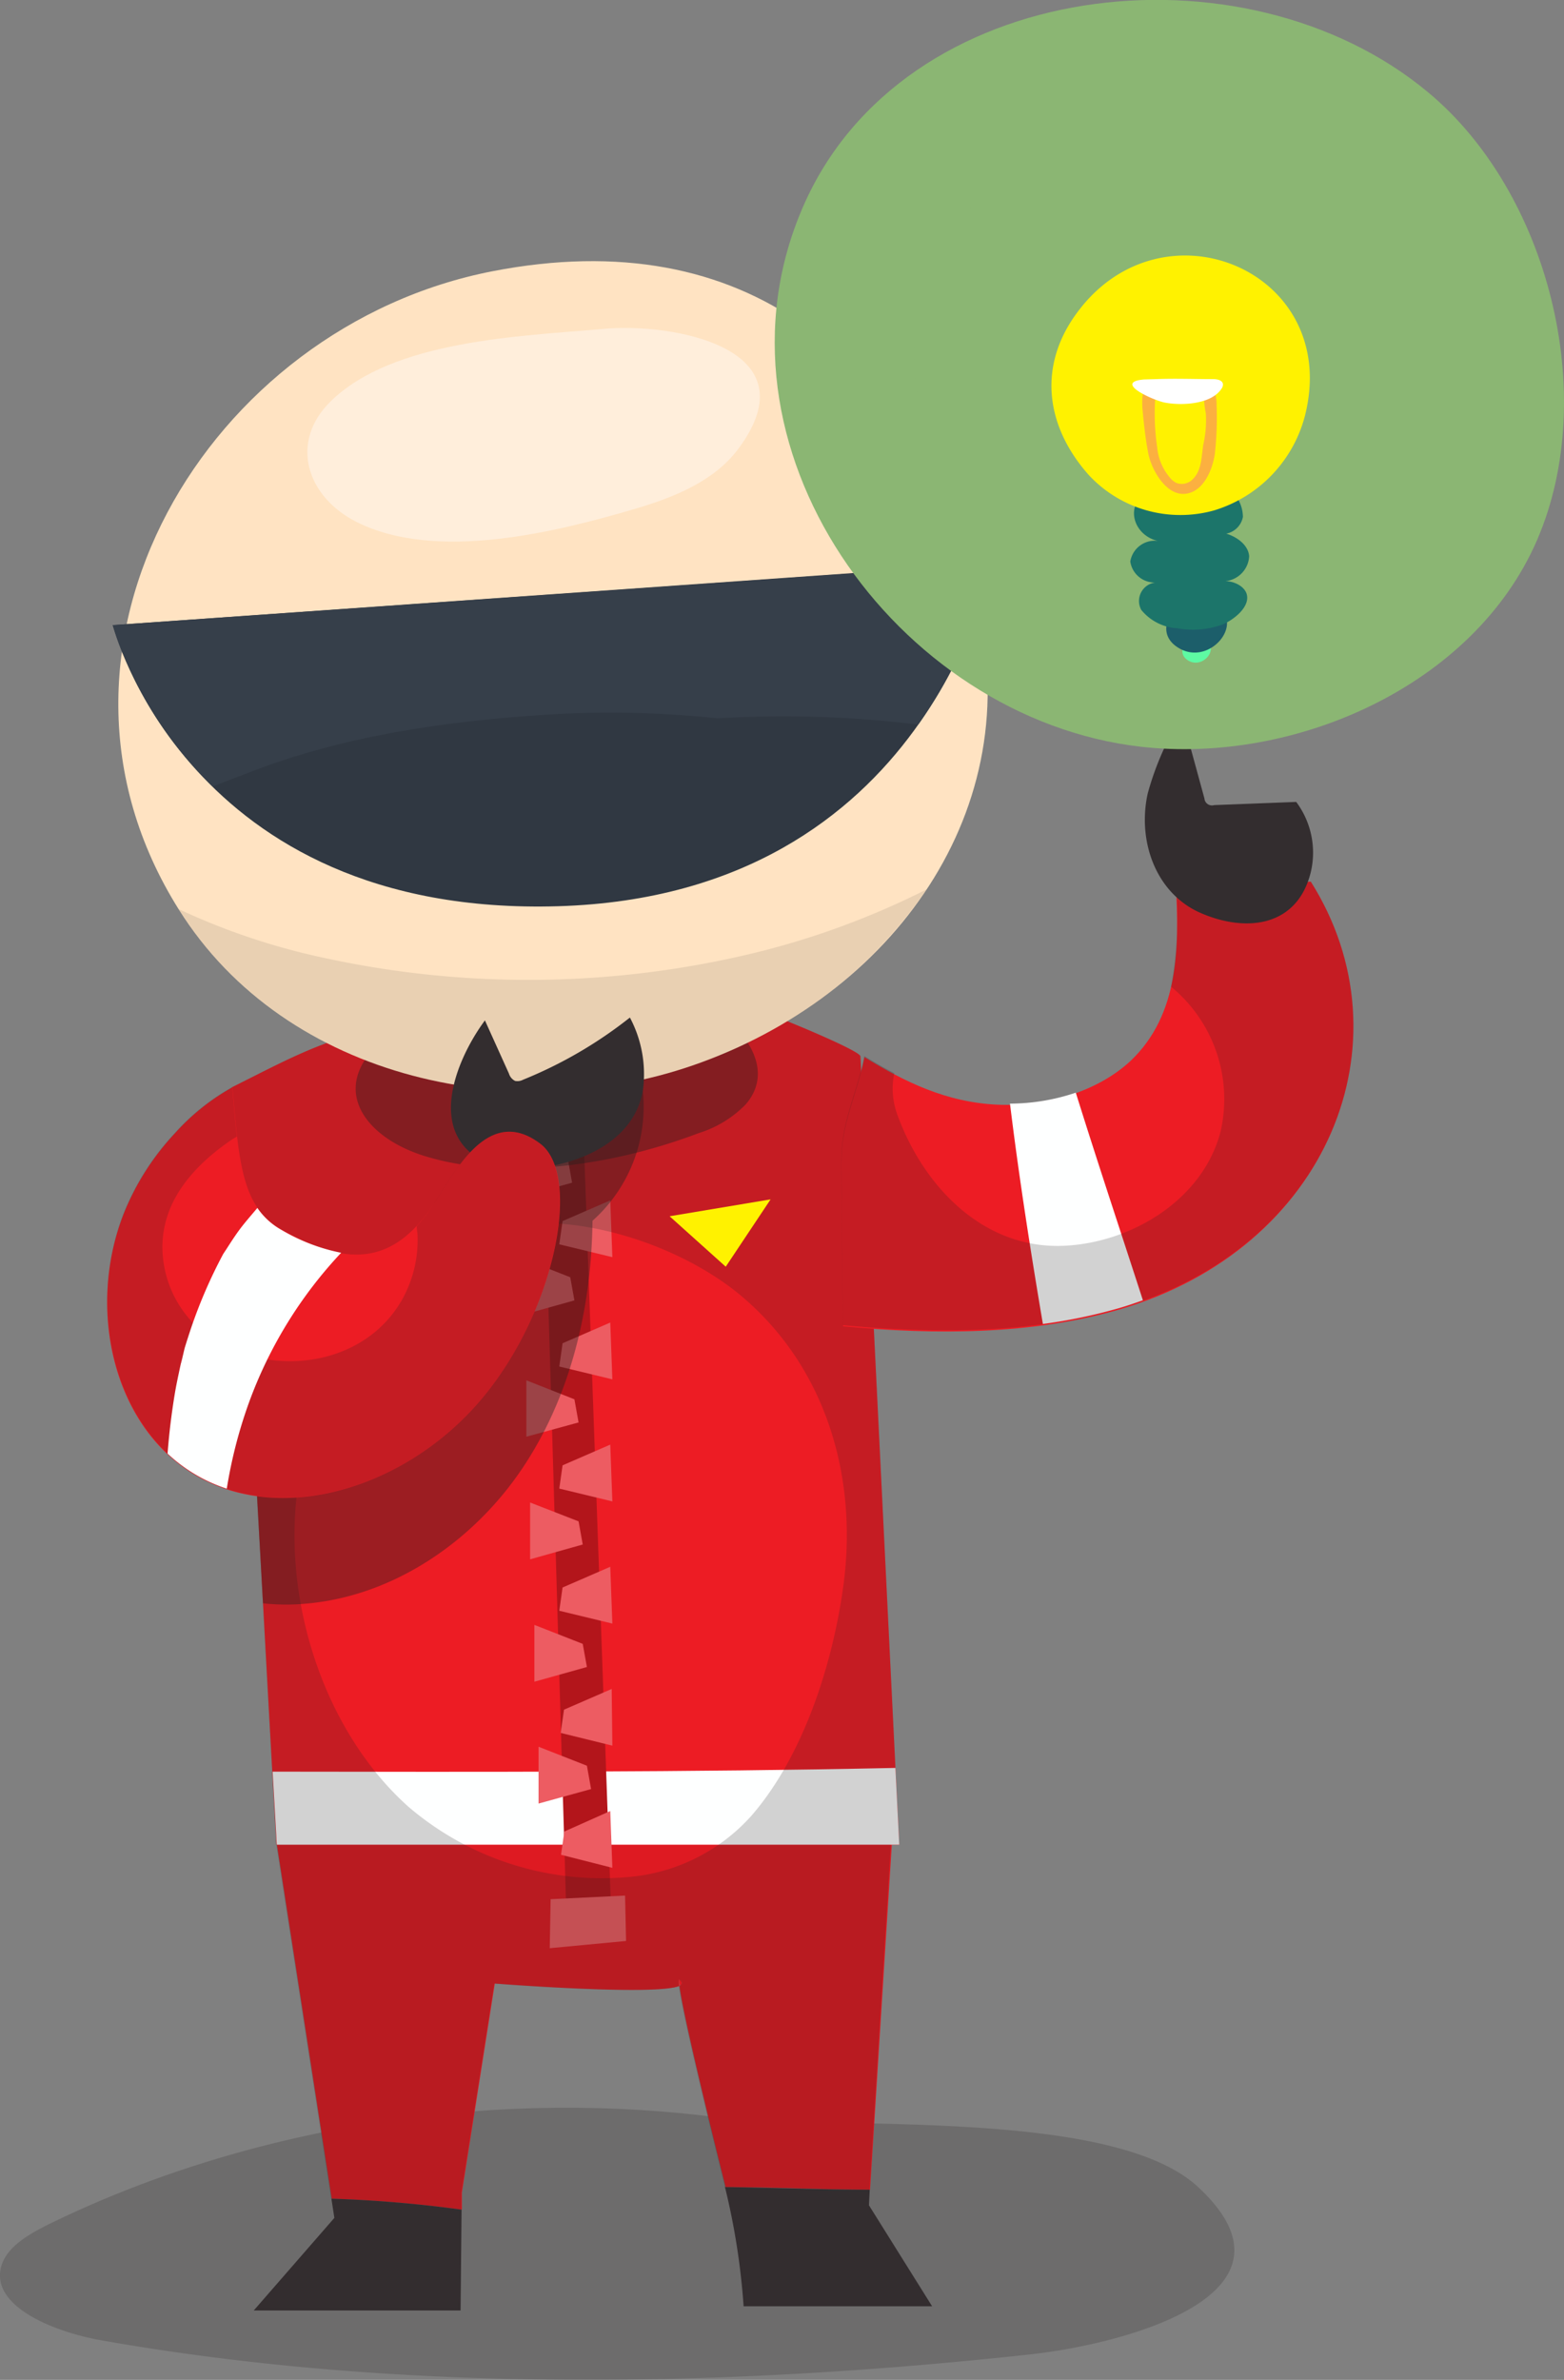
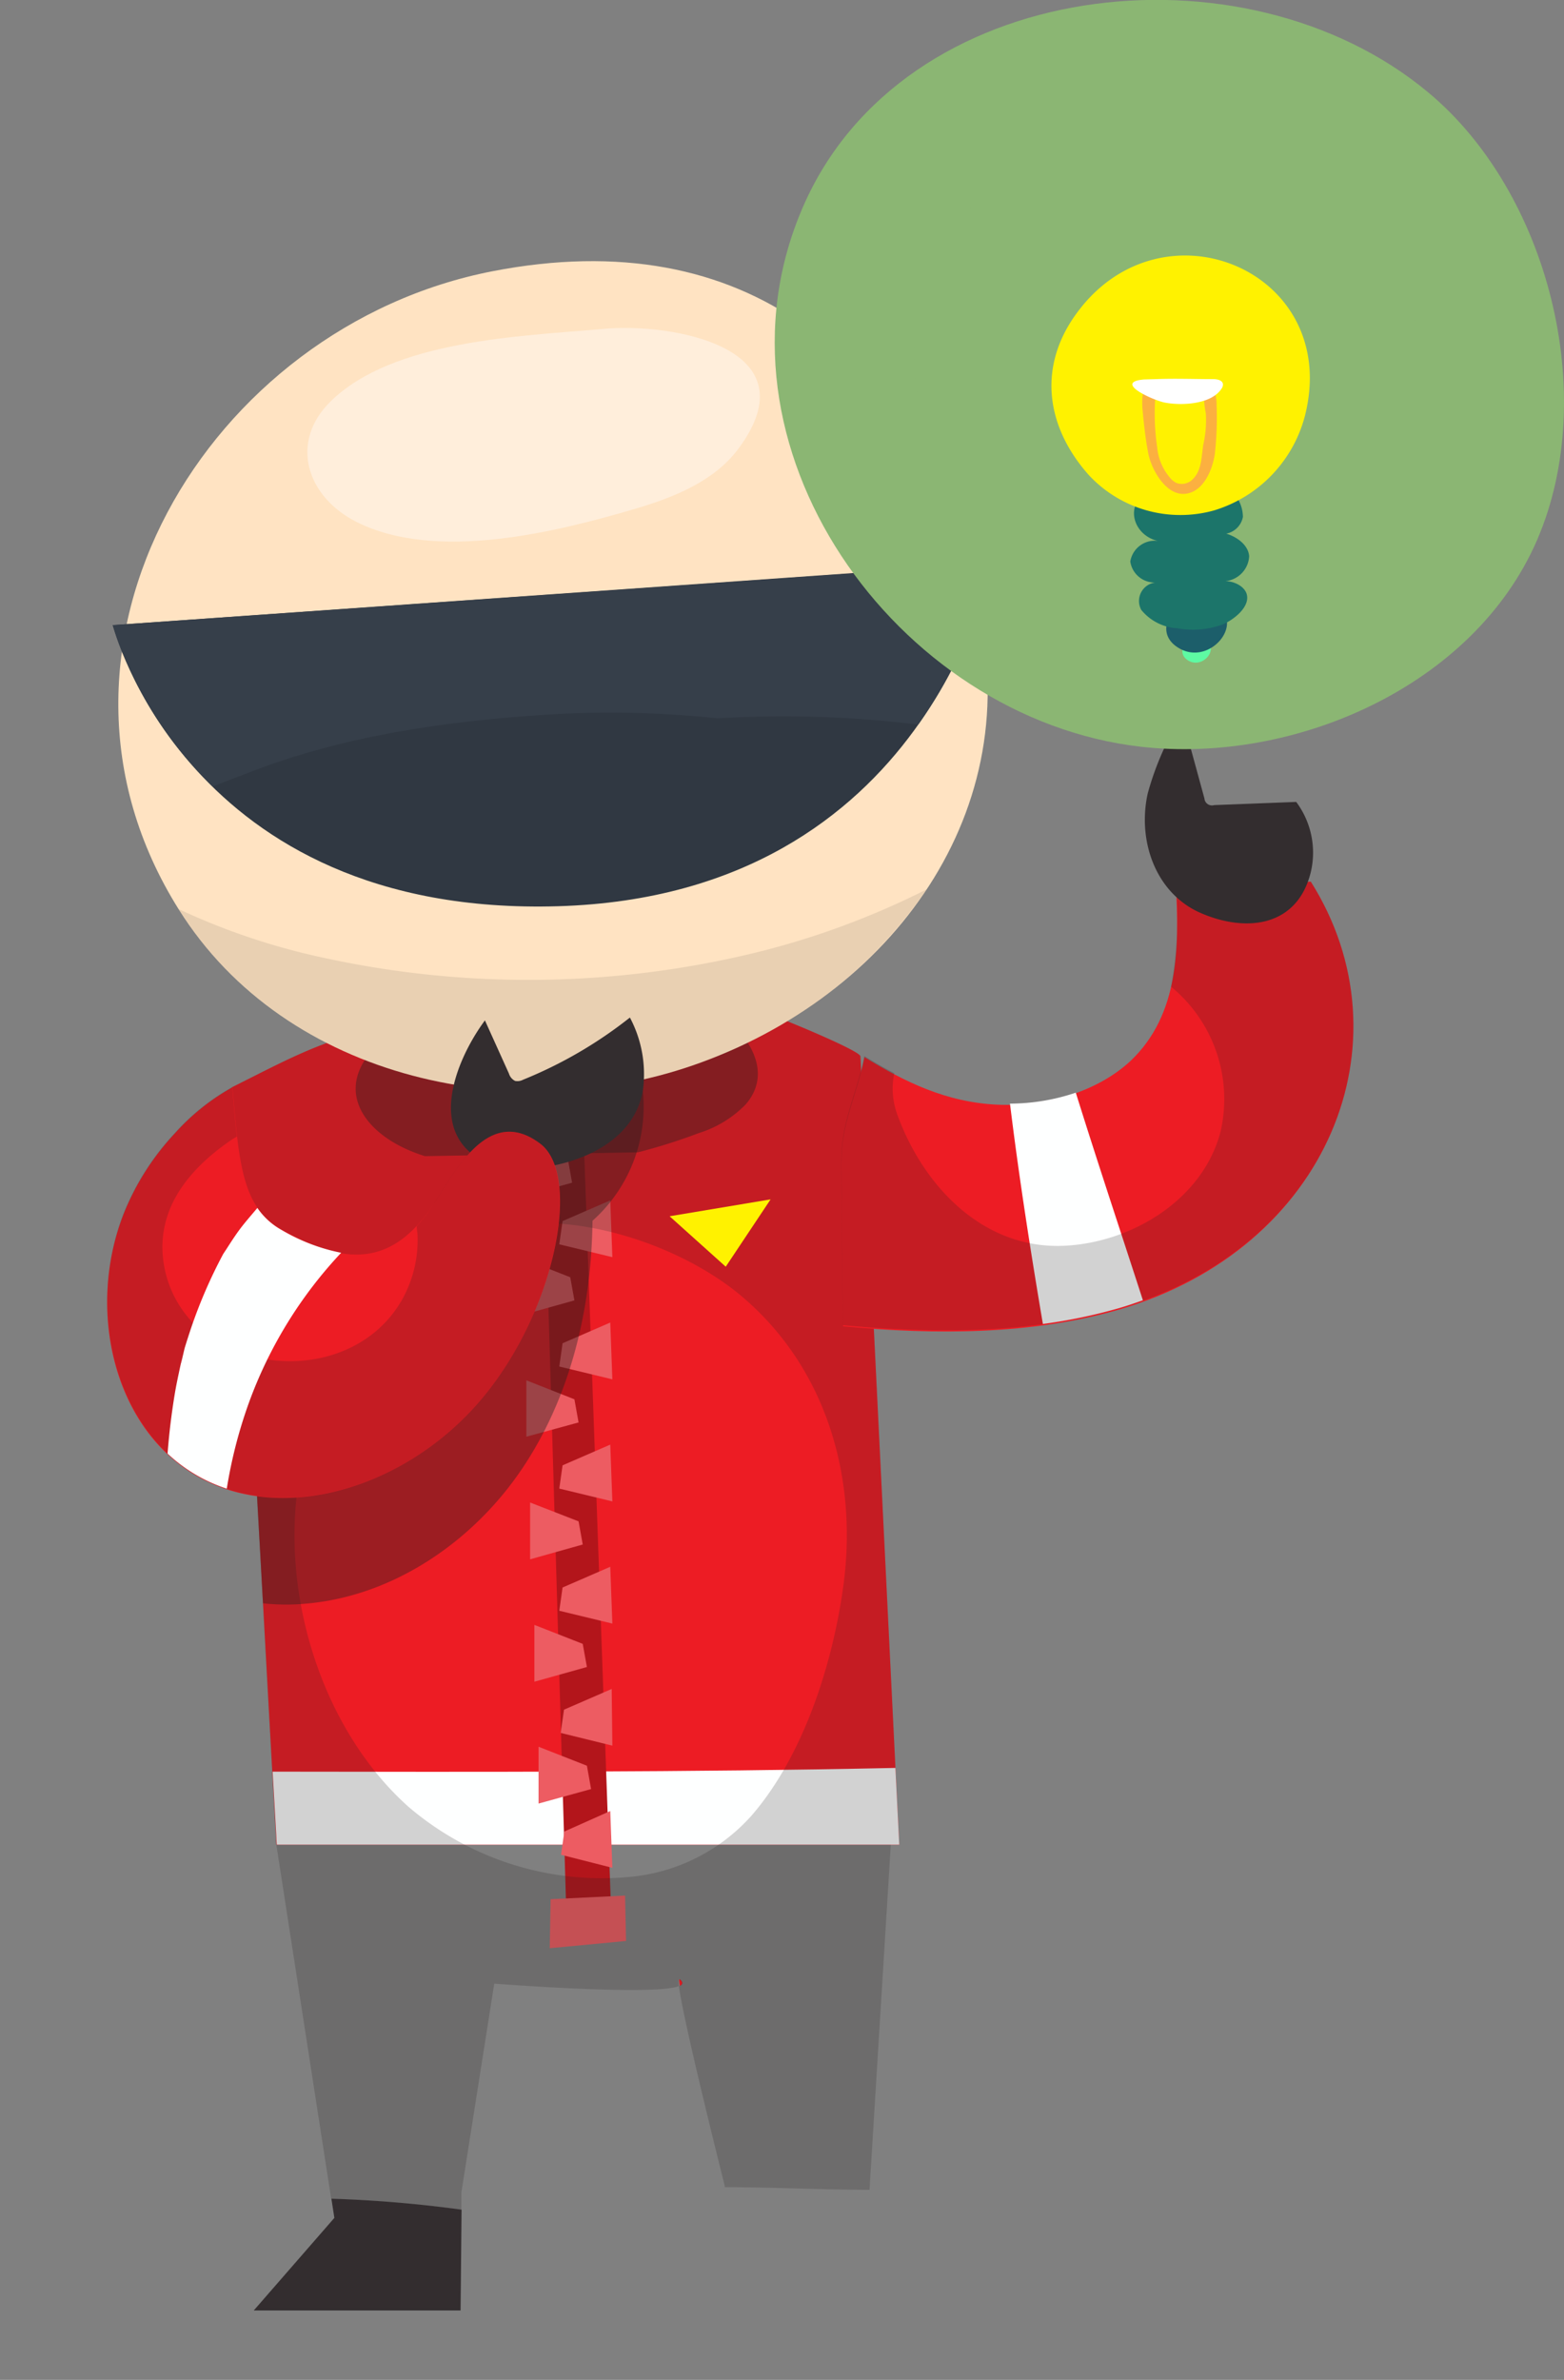
<svg xmlns="http://www.w3.org/2000/svg" viewBox="0 0 142.62 217">
  <rect x="0" y="0" width="142.62" height="217" fill="#808080" stroke="none" />
  <defs>
    <style>.cls-1{isolation:isolate;}.cls-11,.cls-2,.cls-9{fill:#231f20;}.cls-2{opacity:0.2;}.cls-3{fill:#de1a22;}.cls-4{fill:#332d2f;}.cls-5{fill:#ed1c24;}.cls-6{fill:#feffff;}.cls-7{fill:#b3151b;}.cls-8{fill:#ed5c62;}.cls-9{opacity:0.4;}.cls-10{fill:#ffe3c2;}.cls-11{opacity:0.1;}.cls-12{fill:#303842;}.cls-13{fill:#363f4a;}.cls-14{fill:#fff200;}.cls-15{fill:#ffeedb;}.cls-16{fill:#8bb673;mix-blend-mode:overlay;}.cls-17{fill:#5efaa3;}.cls-18{fill:#1c5e6a;}.cls-19{fill:#1c756a;}.cls-20{fill:#fbb040;}.cls-21{fill:#fff;}.cls-22{fill:none;}</style>
  </defs>
  <title>team-idea</title>
  <g class="cls-1">
    <g id="Layer_2" data-name="Layer 2">
      <g id="Layer_1-2" data-name="Layer 1">
-         <path class="cls-2" d="M100.43,213.53a52.9,52.9,0,0,1-6.7,1.17c-27.66,3-57.1,3.53-84.45-1.3-4.6-.81-10.33-3.24-9.12-6.9.57-1.72,2.57-2.85,4.47-3.78C22.56,194,44.32,190.44,64.94,193c10.77,1.32,36.4-.95,44.33,6.43S109.42,211.34,100.43,213.53Z" />
-         <path class="cls-3" d="M25.25,168.2l5,32.28a113.73,113.73,0,0,1,11.87,1v-1.56l3-19.06s14.61,1.14,16.84.22c-.06-.45,0-.66,0-.6.36.26.31.46,0,.6.29,2.34,2.37,11,4.18,18.23l0,.11c4.4,0,8.8.23,13.2.24l2-31.71Z" />
        <path class="cls-4" d="M30.22,200.48l.27,1.75-7.35,8.44H42l.09-9.19A113.73,113.73,0,0,0,30.22,200.48Z" />
-         <path class="cls-4" d="M79.31,199.66c-4.4,0-8.8-.19-13.2-.24a64.22,64.22,0,0,1,1.7,10.87H85l-5.76-9.21Z" />
        <path class="cls-3" d="M62,180.48c-.09-.06-.1.16,0,.6C62.27,180.94,62.32,180.74,62,180.48Z" />
        <path class="cls-5" d="M33.66,93.95c-4.7,1.1-7.85,2.86-12.51,5.19,1.6,22.63,2.7,45.33,4,68,0,.05.05,1.07.06,1.07H82L78.46,96.32c0-.48-6.41-3.12-7-3.33-3.82-1.37-8-1.49-12-1.47a153.08,153.08,0,0,0-23,1.88C35.47,93.56,34.53,93.74,33.66,93.95Z" />
        <path class="cls-6" d="M24.86,161.54q.16,2.79.32,5.59c0,.05.05,1.07.06,1.07H82l-.35-7C62.75,161.6,43.8,161.57,24.86,161.54Z" />
        <polygon class="cls-7" points="49.3 95.03 51.73 177.41 55.82 176.9 52.88 94.01 49.3 95.03" />
        <path class="cls-8" d="M47.38,109.17V104l4.41,1.73.38,2.11Zm5,9.4L52,116.46l-4.41-1.73v5.18Zm.38,11.13-.38-2.11L48,125.86V131Zm.38,11.13-.38-2.11L48.34,137v5.18ZM53.52,152l-.38-2.11-4.41-1.73v5.18Zm.38,11.13L53.52,161l-4.41-1.73v5.18Z" />
        <path class="cls-8" d="M50.79,102.72l.3-2.12,4.35-1.89.19,5.18Zm5.05,11.91-.19-5.18-4.35,1.89-.3,2.12Zm0,11.14-.19-5.18-4.35,1.89L51,124.6Zm0,11.13-.19-5.18-4.35,1.89-.3,2.12Zm0,11.14-.19-5.18-4.35,1.89-.3,2.12Zm0,11.13L55.78,154l-4.35,1.89-.3,2.12Zm0,11.14-.19-5.18L51.46,167l-.3,2.12Z" />
        <polygon class="cls-8" points="50.21 173.17 57 172.84 57.09 176.98 50.13 177.64 50.21 173.17" />
        <path class="cls-2" d="M78.46,96.32c0-.48-6.41-3.12-7-3.33-3.82-1.37-8-1.49-12-1.47a153.08,153.08,0,0,0-23,1.88c-1,.16-1.94.34-2.81.55-4.7,1.1-7.85,2.86-12.51,5.19,1.6,22.63,2.7,45.33,4,68,0,.05.05,1.07.06,1.07l5,32.28a113.73,113.73,0,0,1,11.87,1v-1.56l3-19.06s14.61,1.14,16.84.22c-.06-.45,0-.66,0-.6.36.26.31.46,0,.6.29,2.34,2.37,11,4.18,18.23l0,.11c4.4,0,8.8.23,13.2.24l1.94-31.46H82ZM57.3,171.15a27.13,27.13,0,0,1-20.08-6.43c-8.44-7.57-12.18-21.1-9.52-32,1.82-7.46,7.58-17.08,15.12-20.08S61.3,113,67.4,118c8,6.61,10.92,16.88,9.46,26.92-1,7-3.63,15.2-8.32,20.62A16.93,16.93,0,0,1,57.3,171.15Z" />
-         <path class="cls-9" d="M58.17,105.07a51.81,51.81,0,0,0,5.54-1.75A10.2,10.2,0,0,0,68,100.7c2.59-3,.17-6.48-2.51-8.34-9.42-6.49-21.29-4.73-30.08,2.06-5.69,4.4-2.47,9.21,3.35,11S51.83,106.69,58.17,105.07Z" />
+         <path class="cls-9" d="M58.17,105.07a51.81,51.81,0,0,0,5.54-1.75A10.2,10.2,0,0,0,68,100.7c2.59-3,.17-6.48-2.51-8.34-9.42-6.49-21.29-4.73-30.08,2.06-5.69,4.4-2.47,9.21,3.35,11Z" />
        <path class="cls-9" d="M27.92,146.22c7.94-.69,15.17-5.63,19.64-12.23s6.38-14.7,6.47-22.68a13.93,13.93,0,0,0,4.5-12.53,2.86,2.86,0,0,0-.73-1.69,2.74,2.74,0,0,0-2.27-.44c-3.32.49-6.14,2.78-8.09,5.5a46.63,46.63,0,0,0-4.49,9c-2.27,5.29-5,10.57-9.33,14.36a18.36,18.36,0,0,1-10.55,4.58q.46,8,.91,16.1A19.27,19.27,0,0,0,27.92,146.22Z" />
        <path class="cls-10" d="M88.78,53.9c-6-21.26-20.69-33.67-43.86-29.17C19,29.76,1.28,59,16.3,82.92,26.11,98.58,47.33,103,64,96.85,82,90.26,94.17,73,88.78,53.9Z" />
        <path class="cls-11" d="M68.91,86.86a87.55,87.55,0,0,1-39.36.48,61.25,61.25,0,0,1-13.26-4.45l0,0C26.11,98.58,47.33,103,64,96.85A41.65,41.65,0,0,0,84.49,81.1,73.63,73.63,0,0,1,68.91,86.86Z" />
        <path class="cls-12" d="M10.28,57l80.07-5.63S84.81,81.6,50.93,82.63,10.28,57,10.28,57Z" />
        <path class="cls-13" d="M22.73,70.43c8.75-3.41,18.4-4.74,27.71-5.3a92.46,92.46,0,0,1,15,.37,100.82,100.82,0,0,1,18.29.57,41.17,41.17,0,0,0,6.61-14.66L10.28,57a35,35,0,0,0,9.11,14.71Z" />
        <polygon class="cls-14" points="61.06 110.9 66.18 115.5 70.27 109.36 61.06 110.9" />
        <path class="cls-15" d="M66.19,31.82c3.1,1.66,4.54,4.53,1.14,9.1-2.18,2.93-5.8,4.4-9.3,5.44-7.22,2.13-18.14,4.88-25.44,1.27-4.65-2.3-6.24-7.33-2.42-11.05C35.88,31,47.49,30.66,54.91,30,58.11,29.68,63,30.12,66.19,31.82Z" />
        <path class="cls-4" d="M46.41,97.89a1.11,1.11,0,0,0,.56.67,1.09,1.09,0,0,0,.73-.11,39.53,39.53,0,0,0,9.74-5.67,11,11,0,0,1,1.21,6.46c-.66,4.59-5.34,6.76-9.54,7.25a8.94,8.94,0,0,1-4.56-.39c-5.85-2.51-3-9.45-.33-13.06Z" />
        <path class="cls-5" d="M25.47,136.58c6.63.12,13.75-3.38,18.52-9.09,6.68-8,9.06-20.35,5.27-23.21-4.58-3.46-7.56,2.17-9.54,5.25-3.86,6-8.12,5.92-14,2.61-3.63-2-3.93-6-4.52-13a20.22,20.22,0,0,0-5.25,4.2,23.47,23.47,0,0,0-4.63,7.24C6.89,121.7,12.08,136.33,25.47,136.58Z" />
        <path class="cls-2" d="M49.25,104.28c-4.58-3.46-7.56,2.17-9.54,5.25A15.73,15.73,0,0,1,38,111.81c0,.24.05.47.07.72a11.08,11.08,0,0,1-1.42,6c-3.3,5.78-11,7-16.54,4a10.06,10.06,0,0,1-5.3-8.81c0-4.34,3-7.55,6.36-9.83l.43-.26c-.16-1.34-.28-2.83-.42-4.51a20.22,20.22,0,0,0-5.25,4.2,23.47,23.47,0,0,0-4.63,7.24c-4.38,11.11.82,25.75,14.2,26,6.63.12,13.75-3.38,18.52-9.09C50.67,119.49,53,107.15,49.25,104.28Z" />
        <path class="cls-6" d="M25.66,112.14a6.46,6.46,0,0,1-2.19-2c-.6.72-1.23,1.42-1.78,2.19-.35.49-.68,1-1,1.5l-.33.5a44.83,44.83,0,0,0-2.92,6.72q-.3.89-.58,1.8c-.12.4-.61,2.81-.16.49-.25,1.25-.55,2.48-.76,3.74-.3,1.81-.52,3.63-.66,5.46a14.41,14.41,0,0,0,5.4,3.2,43.08,43.08,0,0,1,2-7.79,39.78,39.78,0,0,1,8.43-13.72A17.38,17.38,0,0,1,25.66,112.14Z" />
        <path class="cls-5" d="M119.53,80.39q-6.14.41-12.3.34c.29,5.58.33,11.76-4.13,16-3,2.79-7.62,4.18-12.1,4-4.71-.21-8.53-2.1-12.17-4.34-.7,3.52-2.13,6-2.1,9.68,0,5,.1,9.91.15,14.87,8.43.78,17.16.78,25.17-1.53C121.17,113.83,128.69,94.91,119.53,80.39Z" />
        <path class="cls-6" d="M98.1,99.63a18.88,18.88,0,0,1-6,1c.82,6.71,1.87,13.4,3,20.09a48.47,48.47,0,0,0,6.9-1.43c.76-.22,1.5-.47,2.22-.73C102.19,112.29,100.09,106,98.1,99.63Z" />
        <path class="cls-2" d="M119.53,80.39q-6.14.41-12.3.34a34.22,34.22,0,0,1-.44,9.24,13.26,13.26,0,0,1,4.53,13.14c-1.58,6.25-8.09,10.19-14.26,10.48-7.43.35-12.9-5.48-15.25-12a6.87,6.87,0,0,1-.26-3.74c-.93-.49-1.83-1-2.73-1.57-.7,3.52-2.13,6-2.1,9.68,0,5,.1,9.91.15,14.87,8.43.78,17.16.78,25.17-1.53C121.17,113.83,128.69,94.91,119.53,80.39Z" />
        <path class="cls-4" d="M108.48,82.72c-3.43-2.13-4.68-6.51-3.82-10.37a26.43,26.43,0,0,1,3.11-7.09l2.06,7.54a.69.69,0,0,0,.89.61l7.48-.29a7.72,7.72,0,0,1,1.33,6.4c-1.2,4.91-5.75,5.55-9.94,3.77A8.13,8.13,0,0,1,108.48,82.72Z" />
        <path class="cls-16" d="M140.17,49.23c5.73-13.27,1-31.73-9.95-40.82-16.8-14-47.89-10.56-57,10.46C63.78,40.6,81.7,65.54,104.05,68.09,118,69.68,134.39,62.6,140.17,49.23Z" />
        <path class="cls-16" d="M128.31,43.9c3.71-8.57.64-20.51-6.43-26.39-10.86-9-31-6.83-36.85,6.76C78.93,38.32,90.52,54.44,105,56.09,114,57.12,124.58,52.54,128.31,43.9Z" />
        <path class="cls-17" d="M108.89,58.26a1.52,1.52,0,0,1,.86.08c1.62.63-.06,2.8-1.47,1.84C107.38,59.57,107.93,58.45,108.89,58.26Z" />
        <path class="cls-18" d="M108.63,54.88a3.25,3.25,0,0,1,1.84.17c3.47,1.35-.13,6-3.15,3.93C105.4,57.68,106.59,55.29,108.63,54.88Z" />
        <path class="cls-19" d="M111.59,53a2.41,2.41,0,0,0,2.32-2.28c-.08-1.06-1.17-1.79-2.09-2.06a1.92,1.92,0,0,0,1.52-1.53,3.29,3.29,0,0,0-1.78-2.88,8.76,8.76,0,0,0-5.51,0,4.69,4.69,0,0,0-2.12,1.18c-1.16,1.32-.29,3.45,1.65,3.89a2.26,2.26,0,0,0-2.51,1.88,2.24,2.24,0,0,0,2.48,1.9,1.7,1.7,0,0,0-1.48,2.51,4.59,4.59,0,0,0,3.31,1.68,7.91,7.91,0,0,0,4.11-.35c.9-.37,2.4-1.47,2.23-2.62C113.58,53.41,112.36,52.92,111.59,53Z" />
        <path class="cls-14" d="M99.29,43.32a11.4,11.4,0,0,0,11.42,3.22A12.24,12.24,0,0,0,119,37.9c3.32-13.12-12.83-19.93-20.67-9.54C94.58,33.29,95.32,38.86,99.29,43.32Z" />
        <path class="cls-20" d="M109.79,36.15a8.3,8.3,0,0,0,.17,1.54,10.19,10.19,0,0,1-.23,2.85c-.18,1.09-.13,2.38-1,3.19a1.39,1.39,0,0,1-1.44.31,1.73,1.73,0,0,1-.55-.42,5,5,0,0,1-1.22-2.85,21,21,0,0,1-.17-4.54c0-.39,0-1.39-.65-1.14s-.56,1.83-.5,2.4c.12,1.27.27,2.6.51,3.85.28,1.45,1.62,3.92,3.43,3.68,1.63-.21,2.43-2.22,2.64-3.63a30.39,30.39,0,0,0,.16-4.46,3.61,3.61,0,0,0-.34-1.6c-.07-.13-.18-.27-.33-.26s-.29.21-.34.39A3,3,0,0,0,109.79,36.15Z" />
        <path class="cls-21" d="M105.42,34.57c1.73-.07,3.51,0,5.22,0,.37,0,.85.1.88.47a.64.64,0,0,1-.13.4c-.93,1.44-3.64,1.56-5.16,1.27-1-.18-4.79-1.86-1.91-2.11Z" />
        <path class="cls-22" d="M17.18,121.39l.05-.72C16.88,120.7,16.95,121.08,17.18,121.39Z" />
      </g>
    </g>
  </g>
</svg>